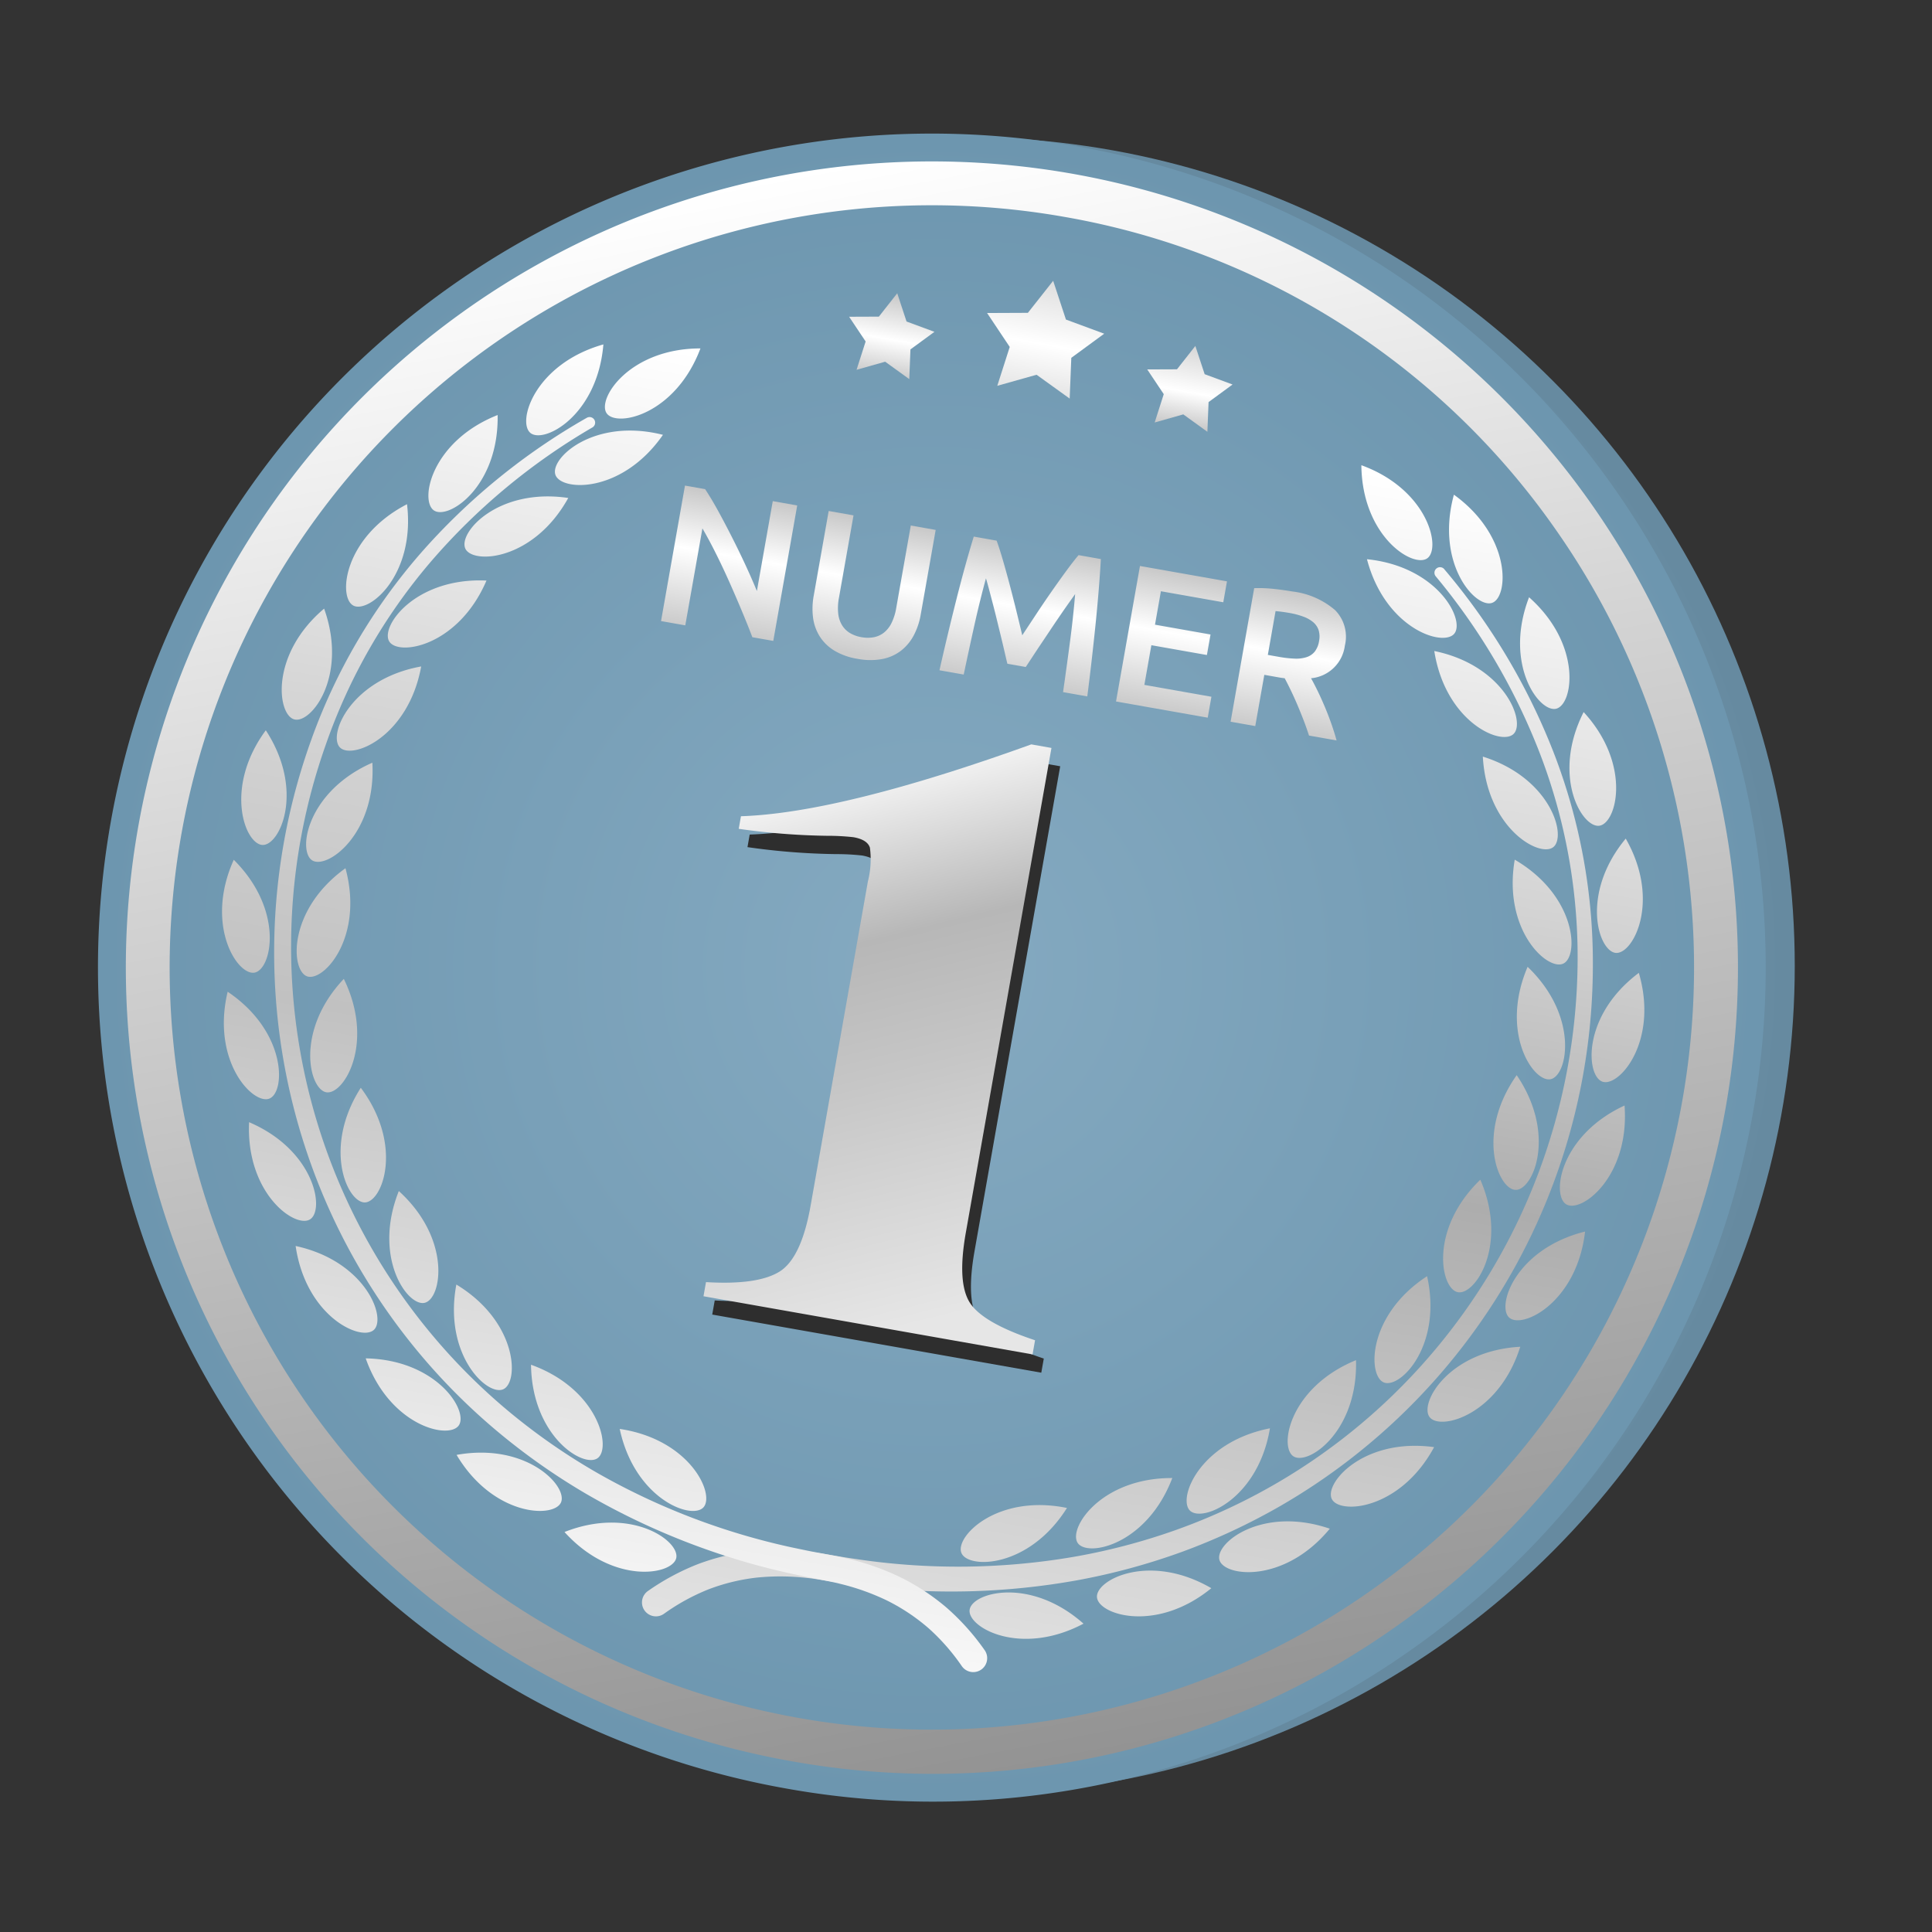
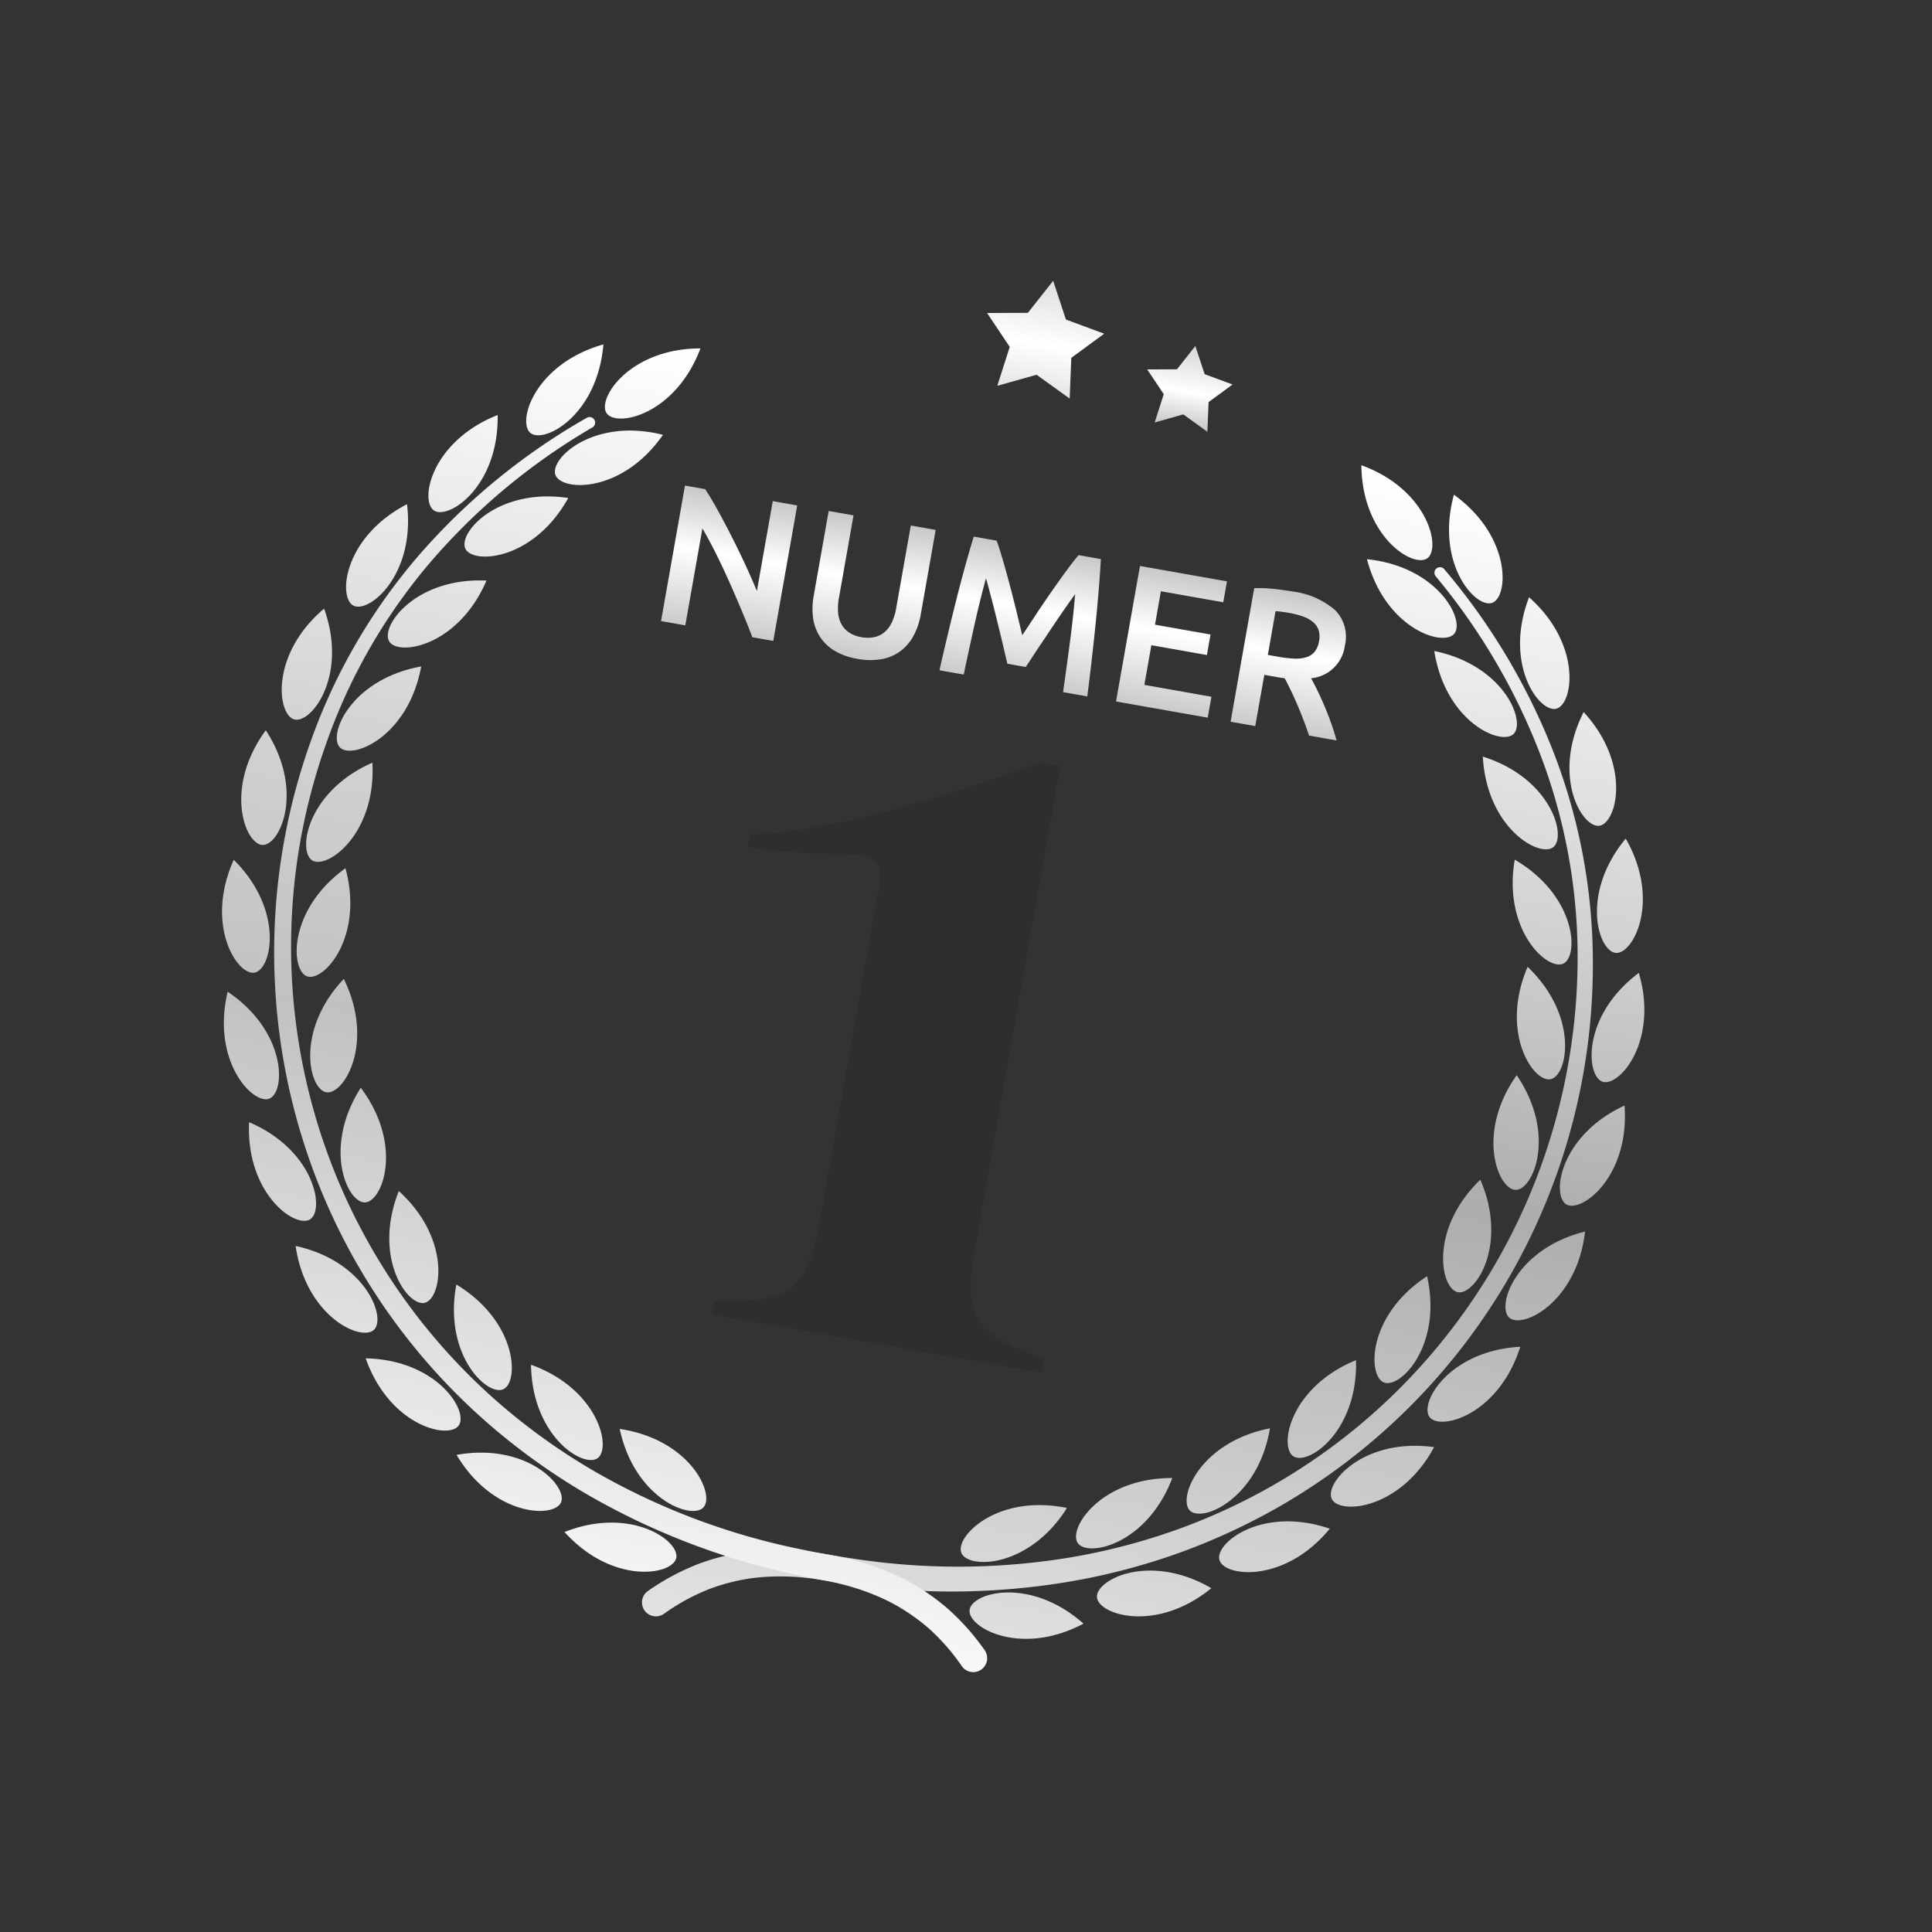
<svg xmlns="http://www.w3.org/2000/svg" width="223.797" height="223.796">
  <rect width="100%" height="100%" fill="#333333" stroke="none" />
  <defs>
    <linearGradient id="linear-gradient" x1=".671" y1=".97" x2=".329" y2=".03" gradientUnits="objectBoundingBox">
      <stop offset="0" stop-color="#939393" />
      <stop offset=".631" stop-color="#d3d3d3" />
      <stop offset="1" stop-color="#fff" />
    </linearGradient>
    <linearGradient id="linear-gradient-2" x1=".771" y1=".961" x2=".5" gradientUnits="objectBoundingBox">
      <stop offset="0" stop-color="#e6e6e6" />
      <stop offset=".433" stop-color="#c6c6c6" />
      <stop offset=".673" stop-color="#b7b7b7" />
      <stop offset="1" stop-color="#fff" />
    </linearGradient>
    <linearGradient id="linear-gradient-3" x1=".5" y1="1" x2=".5" gradientUnits="objectBoundingBox">
      <stop offset="0" stop-color="#ebebeb" />
      <stop offset="0" stop-color="#e5e5e5" />
      <stop offset=".433" stop-color="#fff" />
      <stop offset="1" stop-color="#dedede" />
    </linearGradient>
    <linearGradient id="linear-gradient-4" x1=".5" y1="1" x2=".5" gradientUnits="objectBoundingBox">
      <stop offset="0" stop-color="#c7c7c7" />
      <stop offset=".433" stop-color="#fff" />
      <stop offset="1" stop-color="#d6d6d6" />
    </linearGradient>
    <linearGradient id="linear-gradient-5" x1="105.16" y1="1" x2="105.16" gradientUnits="objectBoundingBox">
      <stop offset="0" stop-color="#ccc" />
      <stop offset=".433" stop-color="#fff" />
      <stop offset="1" stop-color="#c7c7c7" />
    </linearGradient>
    <linearGradient id="linear-gradient-6" x1=".5" y1="1" x2=".5" gradientUnits="objectBoundingBox">
      <stop offset="0" stop-color="#e2e2e2" />
      <stop offset=".433" stop-color="#adadad" />
      <stop offset=".673" stop-color="#d3d3d3" />
      <stop offset="1" stop-color="#fff" />
    </linearGradient>
    <linearGradient id="linear-gradient-7" x1=".5" y1="1" x2=".5" gradientUnits="objectBoundingBox">
      <stop offset="0" stop-color="#f7f7f7" />
      <stop offset=".433" stop-color="#c1c1c1" />
      <stop offset=".673" stop-color="#d5d5d5" />
      <stop offset="1" stop-color="#fff" />
    </linearGradient>
    <linearGradient id="linear-gradient-8" x1=".5" x2=".508" y2=".967" gradientUnits="objectBoundingBox">
      <stop offset="0" stop-color="#c7c7c7" />
      <stop offset=".453" stop-color="#fff" />
      <stop offset="1" stop-color="#ccc" />
    </linearGradient>
    <radialGradient id="radial-gradient" cx=".5" cy=".5" r=".5" gradientUnits="objectBoundingBox">
      <stop offset="0" stop-color="#98bfd8" />
      <stop offset="1" stop-color="#668aa0" />
    </radialGradient>
    <radialGradient id="radial-gradient-2" cx=".5" cy=".5" r=".5" gradientUnits="objectBoundingBox">
      <stop offset="0" stop-color="#85aac1" />
      <stop offset="1" stop-color="#6d96af" />
    </radialGradient>
    <clipPath id="clip-path">
      <circle id="Эллипс_5209" data-name="Эллипс 5209" cx="89.458" cy="89.458" r="89.458" fill="none" />
    </clipPath>
  </defs>
  <g id="numer_1" data-name="numer 1" transform="translate(-10543.204 -9679.538)">
-     <circle id="Эллипс_5247" data-name="Эллипс 5247" cx="96" cy="96" r="96" transform="translate(10559.103 9695.437)" fill="url(#radial-gradient)" />
    <g id="Сгруппировать_40702" data-name="Сгруппировать 40702" transform="rotate(10.02 6332.02 61194.481)">
      <g id="Сгруппировать_40621" data-name="Сгруппировать 40621" transform="translate(1330.528 9558.976)">
        <g id="Сгруппировать_40615" data-name="Сгруппировать 40615" transform="translate(214.462 168.589)">
          <g id="Сгруппировать_40612" data-name="Сгруппировать 40612">
-             <path id="Контур_56224" data-name="Контур 56224" d="M337.848 389.569a96.593 96.593 0 1168.3-28.291 95.959 95.959 0 01-68.3 28.291z" transform="translate(-241.256 -196.384)" fill="url(#radial-gradient-2)" style="mix-blend-mode:multiply;isolation:isolate" />
            <g id="Сгруппировать_40611" data-name="Сгруппировать 40611" transform="translate(3.219 3.219)">
-               <path id="Контур_56225" data-name="Контур 56225" d="M343.242 391.743a93.372 93.372 0 1166.025-27.343 92.763 92.763 0 01-66.025 27.343zm0-181.664a88.291 88.291 0 1062.431 25.86 87.714 87.714 0 00-62.431-25.86z" transform="translate(-249.869 -204.997)" fill="url(#linear-gradient)" />
-             </g>
+               </g>
          </g>
        </g>
        <g id="Сгруппировать_40620" data-name="Сгруппировать 40620" transform="translate(228.72 184.407)">
          <g id="Сгруппировать_40618" data-name="Сгруппировать 40618" transform="translate(57.511 53.323)">
            <g id="Сгруппировать_40616" data-name="Сгруппировать 40616" transform="translate(1.366 1.913)">
              <path id="Контур_56226" data-name="Контур 56226" d="M442.344 395.009v-1.663q5.892-.678 8.142-2.65t2.251-8.2v-38.128a10.314 10.314 0 00-.45-3.882q-.451-.862-2.087-.863a26.894 26.894 0 00-3.028.37 78.875 78.875 0 01-10.229.986V339.5q11.373-2.4 31.67-14.049h2.373V382.5q0 5.855 1.883 7.887t8.183 2.958v1.663z" transform="translate(-436.943 -325.451)" fill="#2e2e2e" />
            </g>
            <g id="Сгруппировать_40617" data-name="Сгруппировать 40617">
-               <path id="Контур_56227" data-name="Контур 56227" d="M438.688 389.892v-1.664q5.892-.677 8.142-2.65t2.251-8.2V339.25a10.326 10.326 0 00-.45-3.882q-.451-.862-2.087-.863a26.884 26.884 0 00-3.028.37 78.881 78.881 0 01-10.229.986v-1.479q11.374-2.4 31.67-14.049h2.373v57.05q0 5.855 1.883 7.888t8.183 2.958v1.664z" transform="translate(-433.287 -320.333)" fill="url(#linear-gradient-2)" />
-             </g>
+               </g>
          </g>
          <g id="Сгруппировать_40619" data-name="Сгруппировать 40619" transform="translate(59.781)">
            <path id="Контур_56228" data-name="Контур 56228" d="M488.159 238.71l2.238 4.164 4.651.842-3.268 3.415.637 4.684-4.258-2.053-4.258 2.053.637-4.684-3.268-3.415 4.651-.842z" transform="translate(-465.607 -238.71)" fill="url(#linear-gradient-3)" />
            <path id="Контур_56229" data-name="Контур 56229" d="M538.194 250.928l1.631 3.035 3.391.613-2.383 2.489.464 3.414-3.1-1.5-3.1 1.5.464-3.414-2.383-2.489 3.391-.613z" transform="translate(-498.11 -246.362)" fill="url(#linear-gradient-4)" />
-             <path id="Контур_56230" data-name="Контур 56230" d="M442.75 253.963l-3.391.613 2.383 2.489-.464 3.414 3.1-1.5 3.1 1.5-.464-3.414 2.383-2.489-3.391-.613-1.631-3.035z" transform="translate(-439.359 -246.362)" fill="url(#linear-gradient-5)" />
          </g>
          <path id="Контур_56231" data-name="Контур 56231" d="M516.173 288.57a74.662 74.662 0 0116.279 18.885 67.517 67.517 0 018.673 23.419 72.38 72.38 0 01-24.725 67.815 73.8 73.8 0 01-10.326 7.245 75.263 75.263 0 01-11.417 5.371A82.371 82.371 0 01470 416.288c-1.05.041-2.1.094-3.151.1l-1.548.03c-.494.013-.989.018-1.48.061a27.072 27.072 0 00-5.769.977 22.824 22.824 0 00-5.284 2.328 24.351 24.351 0 00-4.516 3.627 1.614 1.614 0 11-2.306-2.257 27.56 27.56 0 015.185-4.081 25.941 25.941 0 016.063-2.6 30.115 30.115 0 016.447-1.032c.541-.041 1.08-.041 1.619-.051l1.553-.015c1.017 0 2.033-.039 3.049-.068a79.493 79.493 0 0023.846-4.576 72.578 72.578 0 0011.059-5.071 69.692 69.692 0 0025.789-25.36 70.423 70.423 0 008.528-22.775 71.132 71.132 0 00.292-24.362 65.875 65.875 0 00-8.242-22.932 73.257 73.257 0 00-15.792-18.679.645.645 0 01.832-.987zm-19.9 127.551c-7.06-4.337-13.382-1.3-13.27.732s6.743 4.347 13.266-.732zm13.866-6.622c-7.777-2.86-13.376 1.363-12.865 3.334s7.466 2.927 12.862-3.333zm12.316-9.176c-8.187-1.279-12.848 3.959-11.961 5.792s7.895 1.406 11.957-5.792zm10.255-11.407c-8.279.323-11.844 6.362-10.62 7.989s8.018-.143 10.616-7.989zm7.8-13.184c-8.069 1.885-10.425 8.49-8.915 9.856s7.849-1.66 8.915-9.856zm5.073-14.449c-7.572 3.366-8.647 10.3-6.908 11.353s7.399-3.102 6.908-11.352zm1.961-15.172c-6.8 4.732-6.554 11.74-4.646 12.452s6.682-4.441 4.646-12.452zm-1.044-15.419c-5.666 6.046-3.961 12.848-1.946 13.146s5.61-5.738 1.946-13.146zm-4.2-15.052c-4.1 7.2-.859 13.417 1.169 13.238s4.119-6.886-1.169-13.238zm-7.352-13.584c-2.4 7.931 2.144 13.273 4.082 12.647s2.486-7.628-4.08-12.647zm-8.54-12c-1.585 8.133 3.474 12.988 5.339 12.17s1.703-7.838-5.337-12.168zm-10.64-10.185c-.756 8.251 4.769 12.571 6.542 11.568s.902-7.97-6.54-11.566zm-23.717 123.384c-8.283-.226-12.239 5.564-11.126 7.269s8.013.387 11.126-7.269zm11.413-5.537c-8.165 1.412-10.9 7.868-9.474 9.32s7.932-1.2 9.473-9.32zm10.134-7.639c-7.729 2.986-9.147 9.854-7.462 11s7.542-2.735 7.464-11zm8.446-9.508c-7.009 4.419-7.076 11.432-5.2 12.229s6.872-4.135 5.2-12.228zm6.416-11.014c-6.045 5.667-4.784 12.565-2.793 12.993s5.968-5.362 2.793-12.993zm4.129-12.079c-4.875 6.7-2.341 13.239-.305 13.286s4.855-6.386.305-13.285zm2.04-12.657c-3.525 7.5.194 13.443 2.2 13.106s3.571-7.186-2.2-13.105zm-.937-12.58c-1.884 8.069 2.994 13.107 4.887 12.358s1.988-7.771-4.888-12.357zm-3.629-11.962c.048 8.286 5.965 12.049 7.632 10.88s.123-8.021-7.632-10.879zm-5.717-11.114c1.887 8.068 8.493 10.423 9.858 8.912s-1.662-7.847-9.858-8.911zm-7.665-11.065c2.694 7.836 9.5 9.511 10.709 7.87s-2.447-7.644-10.709-7.87zm-9.528-9.11c3.471 7.524 10.415 8.5 11.449 6.747s-3.202-7.357-11.449-6.751zm-2.534-10.611c1.514 8.094 7.967 10.727 9.391 9.288s-1.302-7.867-9.392-9.292z" transform="translate(-383.412 -263.55)" fill="url(#linear-gradient-6)" />
          <path id="Контур_56232" data-name="Контур 56232" d="M312.145 289.557a73.25 73.25 0 00-15.792 18.679 65.864 65.864 0 00-8.242 22.932 70.088 70.088 0 0034.608 72.491 72.576 72.576 0 0011.059 5.071 79.493 79.493 0 0023.846 4.576c1.016.029 2.032.071 3.049.068l1.553.015c.539.009 1.078.01 1.619.051a30.122 30.122 0 016.447 1.032 25.954 25.954 0 016.063 2.6 27.53 27.53 0 015.175 4.07 1.614 1.614 0 01-2.278 2.287 24.394 24.394 0 00-4.535-3.646 22.821 22.821 0 00-5.283-2.328 27.071 27.071 0 00-5.769-.977c-.49-.043-.986-.047-1.48-.061l-1.548-.03c-1.051-.007-2.1-.06-3.151-.1a82.371 82.371 0 01-24.653-4.983 75.261 75.261 0 01-11.417-5.371 72.12 72.12 0 01-26.438-26.492 72.664 72.664 0 01-8.617-48.567 67.526 67.526 0 018.673-23.419 74.678 74.678 0 0116.279-18.885.646.646 0 01.833.987zm32.341 127.3c.112-2.034-6.209-5.069-13.27-.732 6.525 5.075 13.158 2.766 13.271.728zm-14.271-4.02c.51-1.971-5.088-6.194-12.865-3.334 5.396 6.257 12.35 5.306 12.866 3.33zM317 406.116c.888-1.833-3.774-7.071-11.961-5.792 4.061 7.197 11.067 7.629 11.961 5.792zm-11.6-9.21c1.224-1.627-2.34-7.666-10.62-7.989 2.599 7.845 9.393 9.62 10.62 7.989zm-9.509-11.318c1.51-1.366-.846-7.971-8.915-9.856 1.066 8.196 7.402 11.226 8.915 9.856zm-7.081-12.951c1.74-1.058.664-7.988-6.907-11.353-.49 8.25 5.164 12.416 6.908 11.353zm-4.223-14.074c1.908-.712 2.156-7.72-4.646-12.452-2.034 8.011 2.735 13.165 4.647 12.452zm-1.657-14.725c2.014-.3 3.719-7.1-1.946-13.146-3.661 7.408-.072 13.445 1.947 13.146zm1.085-14.961c2.029.179 5.271-6.039 1.17-13.238-5.285 6.353-3.203 13.061-1.17 13.239zm4.44-14.174c1.938.626 6.481-4.716 4.082-12.647-6.567 5.019-6.025 12.02-4.082 12.644zm7.282-12.475c1.865.818 6.925-4.037 5.339-12.17-7.04 4.33-7.208 11.35-5.339 12.17zm9.437-10.787c1.773 1 7.3-3.317 6.542-11.568-7.441 3.596-8.316 10.564-6.541 11.568zm41.387 119.083c1.114-1.7-2.843-7.495-11.125-7.269 3.112 7.656 10.009 8.978 11.125 7.269zm-13.061-3.486c1.428-1.452-1.31-7.908-9.474-9.32 1.539 8.12 8.04 10.775 9.474 9.32zm-12.147-5.962c1.685-1.143.267-8.011-7.462-11-.083 8.268 5.771 12.146 7.46 11zm-10.708-8.276c1.874-.8 1.807-7.809-5.2-12.229-1.675 8.094 3.321 13.029 5.2 12.229zm-8.826-10.25c1.991-.428 3.252-7.326-2.793-12.993-3.175 7.631.797 13.422 2.793 12.993zm-6.619-11.785c2.036-.047 4.569-6.586-.305-13.286-4.547 6.899-1.733 13.333.305 13.286zm-4.548-12.837c2.008.337 5.728-5.607 2.2-13.106-5.763 5.919-4.21 12.768-2.197 13.106zm-1.745-13.328c1.894.749 6.771-4.289 4.887-12.358-6.875 4.586-6.785 11.608-4.887 12.358zm.884-13.44c1.667 1.169 7.584-2.594 7.632-10.88-7.754 2.858-9.302 9.708-7.631 10.88zm3.49-13.082c1.366 1.511 7.971-.844 9.859-8.912-8.196 1.064-11.227 7.398-9.858 8.912zm6.815-12.112c1.206 1.641 8.015-.034 10.708-7.87-8.26.23-11.916 6.226-10.704 7.87zm8.788-10.233c1.034 1.754 7.978.776 11.449-6.747-8.242-.606-12.485 4.989-11.449 6.748zm4.593-8.071c1.424 1.439 7.877-1.194 9.391-9.288-8.09 1.426-10.817 7.847-9.391 9.289z" transform="translate(-279.407 -263.55)" fill="url(#linear-gradient-7)" />
        </g>
      </g>
      <g id="Сгруппировать_40505" data-name="Сгруппировать 40505" transform="translate(1375.694 9584.587)">
        <path id="Контур_56233" data-name="Контур 56233" d="M12.65 0q-.782-1.311-1.75-2.818t-2-3.036Q7.866-7.383 6.8-8.821t-2.039-2.587V0H1.909v-15.939h2.369q.92.966 1.978 2.288T8.384-10.9q1.07 1.426 2.07 2.864t1.783 2.68v-10.58h2.875V0zm12.42.345a7.515 7.515 0 01-2.806-.471 5.179 5.179 0 01-1.944-1.323 5.386 5.386 0 01-1.138-2 8.267 8.267 0 01-.368-2.53v-9.959h2.921v9.683a6.235 6.235 0 00.242 1.855 3.23 3.23 0 00.69 1.254 2.752 2.752 0 001.058.713 3.853 3.853 0 001.368.23 3.948 3.948 0 001.38-.23 2.736 2.736 0 001.069-.713 3.23 3.23 0 00.69-1.254 6.235 6.235 0 00.241-1.852v-9.683H31.4v9.955a8.035 8.035 0 01-.379 2.53 5.518 5.518 0 01-1.15 2A5.148 5.148 0 0127.9-.126a7.7 7.7 0 01-2.83.471zm13.5-16.284q.506.874 1.127 2.139t1.265 2.657q.644 1.391 1.277 2.829T43.4-5.658q.529-1.219 1.15-2.656t1.265-2.829q.644-1.392 1.265-2.657t1.127-2.139h2.623q.207 1.748.391 3.715t.333 4.024q.149 2.059.276 4.14T52.049 0H49.2q-.092-2.783-.218-5.727t-.38-5.7q-.253.529-.6 1.265t-.736 1.6q-.391.862-.794 1.783T45.689-5q-.38.862-.7 1.61t-.552 1.276h-2.163q-.23-.529-.552-1.288t-.7-1.622q-.38-.863-.782-1.782t-.793-1.771l-.736-1.6q-.345-.749-.6-1.253-.253 2.76-.38 5.7T37.513 0h-2.852q.092-1.978.218-4.094t.276-4.2q.149-2.082.333-4.036t.391-3.611zM55.43 0v-15.939h10.235v2.461h-7.337v3.933h6.532v2.415h-6.532v4.669h7.889V0zM73.3-16.1a9.24 9.24 0 015.278 1.265 4.379 4.379 0 011.829 3.864 4.343 4.343 0 01-3.2 4.393q.437.529.989 1.288t1.127 1.645q.575.885 1.1 1.817T81.374 0h-3.243q-.437-.828-.943-1.667T76.164-3.3q-.517-.794-1.023-1.495T74.2-6.049q-.322.023-.552.023h-1.84V0h-2.9v-15.709a15.517 15.517 0 012.254-.311q1.196-.08 2.138-.08zm.207 2.507q-.92 0-1.7.069v5.152h1.265a13.321 13.321 0 001.863-.115A3.919 3.919 0 0076.28-8.9a2.014 2.014 0 00.816-.8 2.672 2.672 0 00.276-1.288 2.564 2.564 0 00-.276-1.242 2.053 2.053 0 00-.794-.8 3.755 3.755 0 00-1.23-.426 8.974 8.974 0 00-1.564-.137z" transform="translate(226.106 205.516)" fill="url(#linear-gradient-8)" />
      </g>
    </g>
  </g>
</svg>